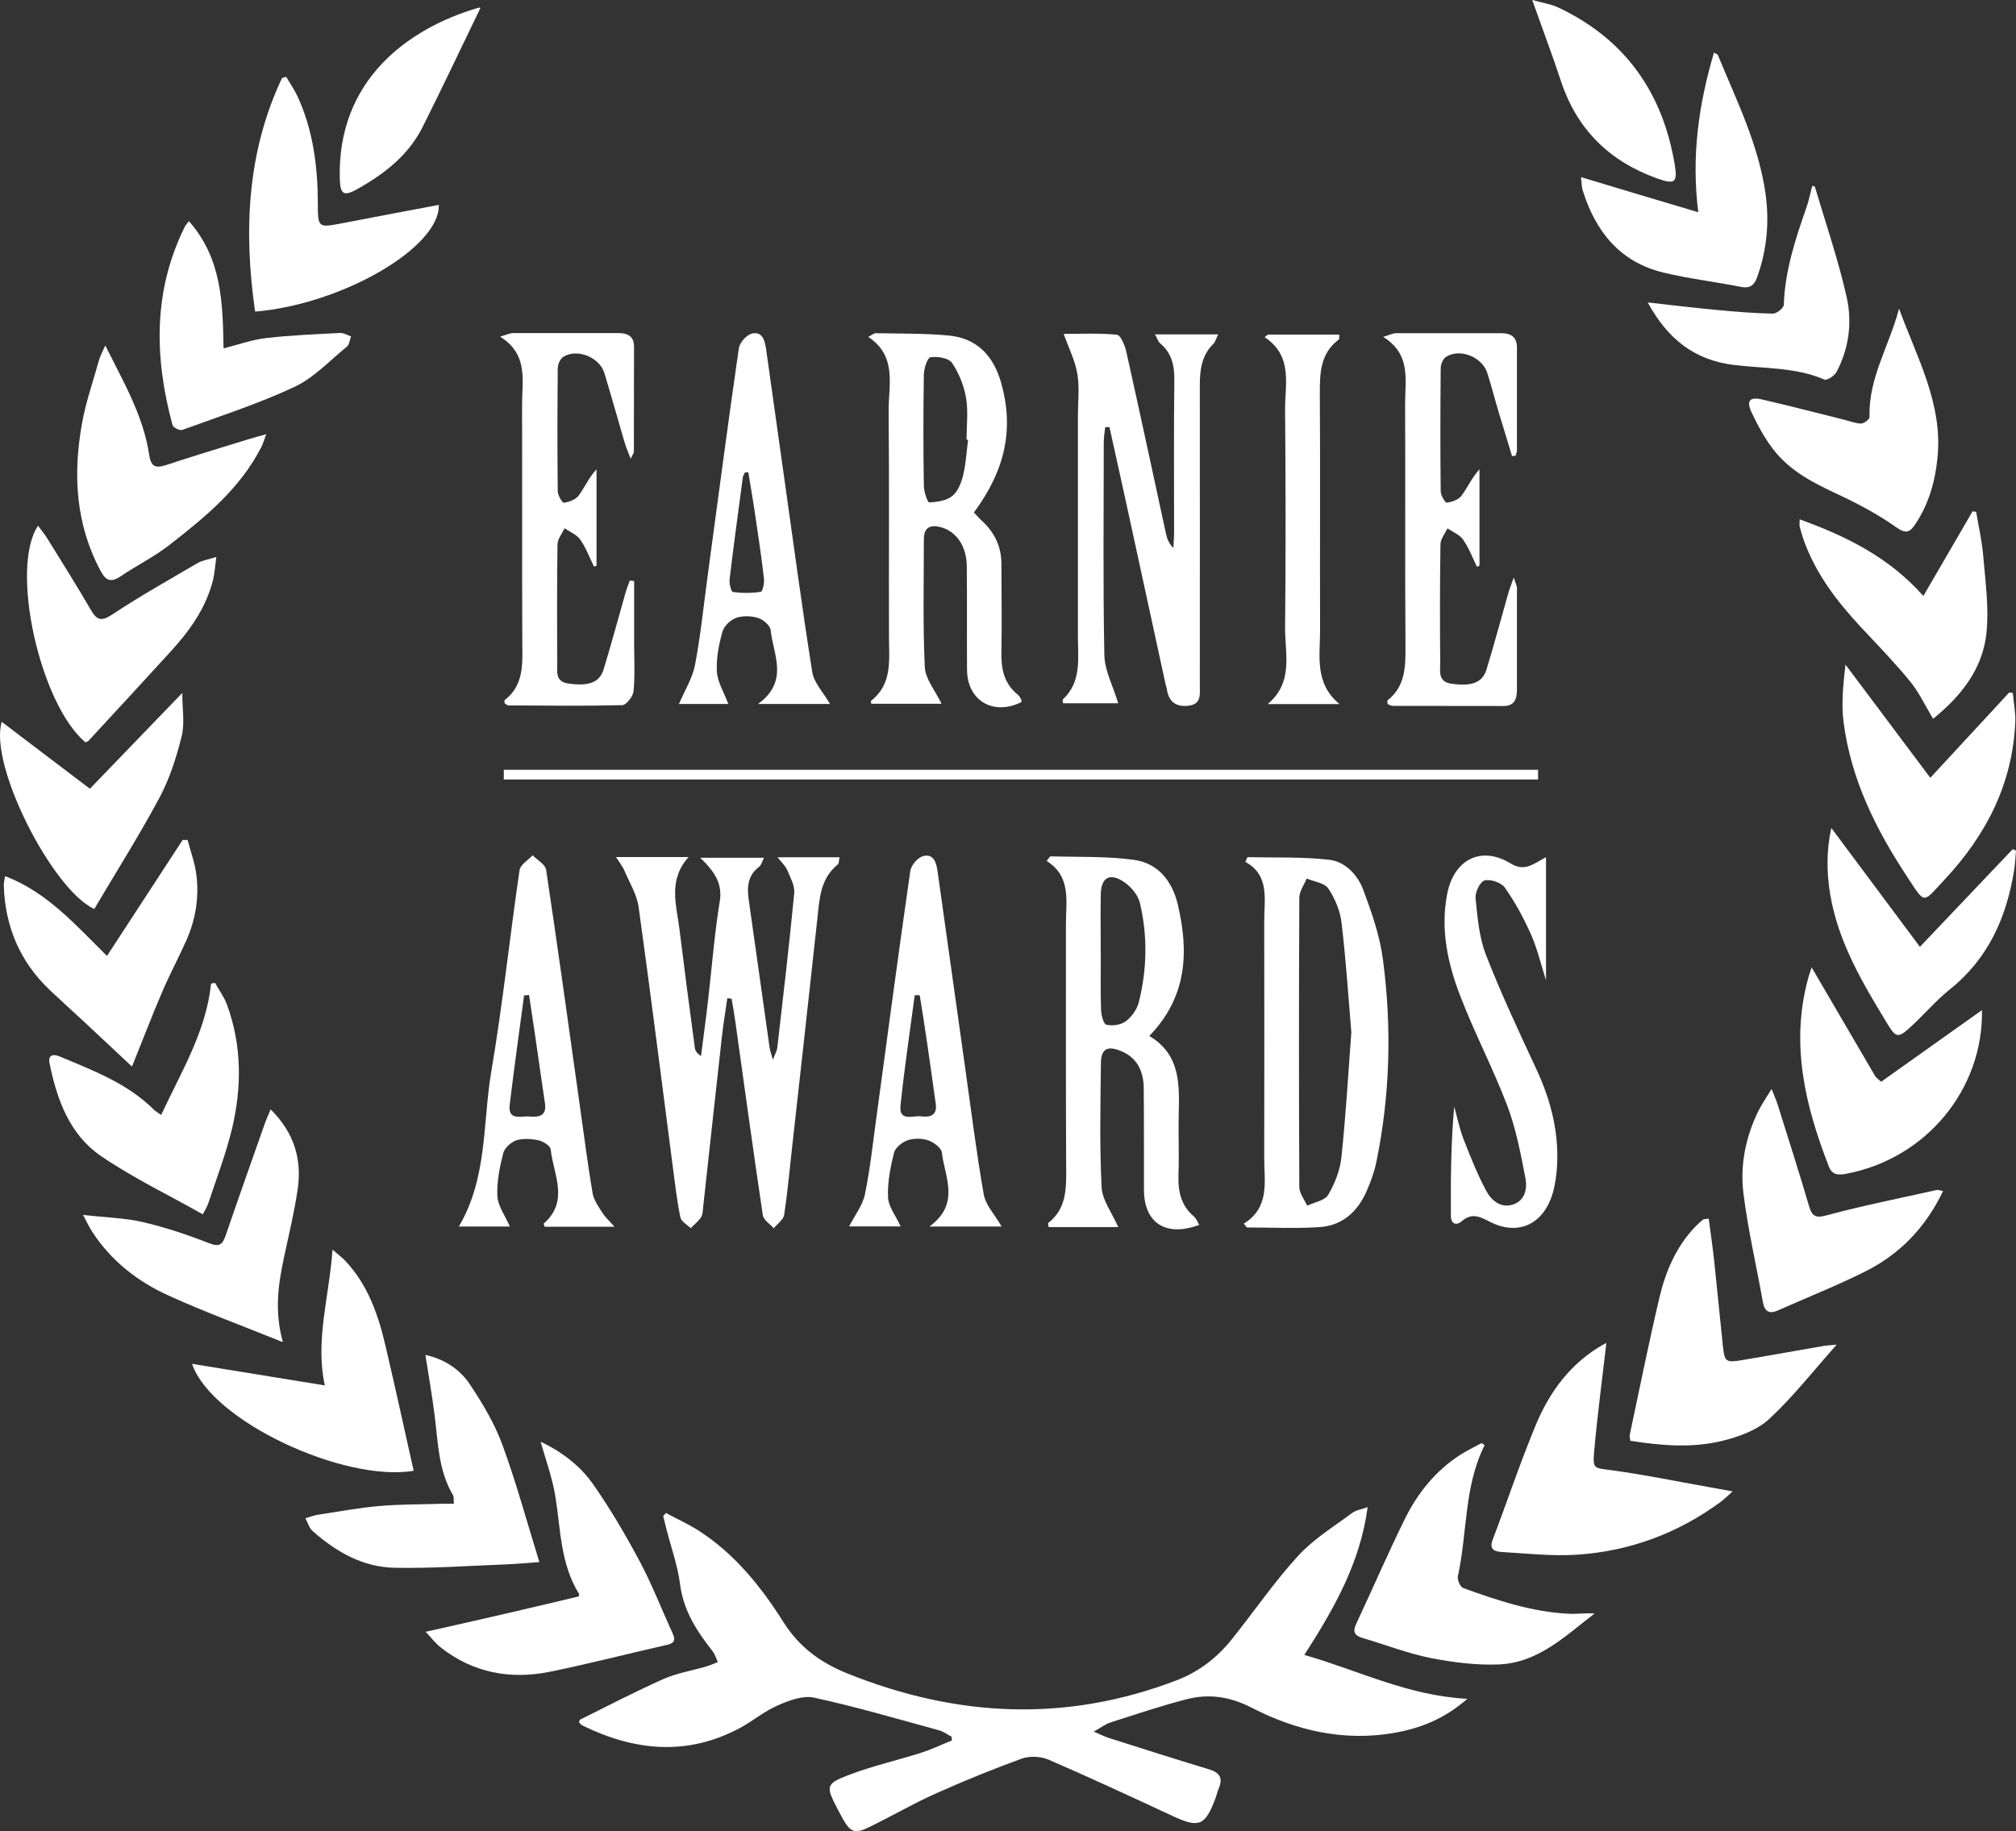
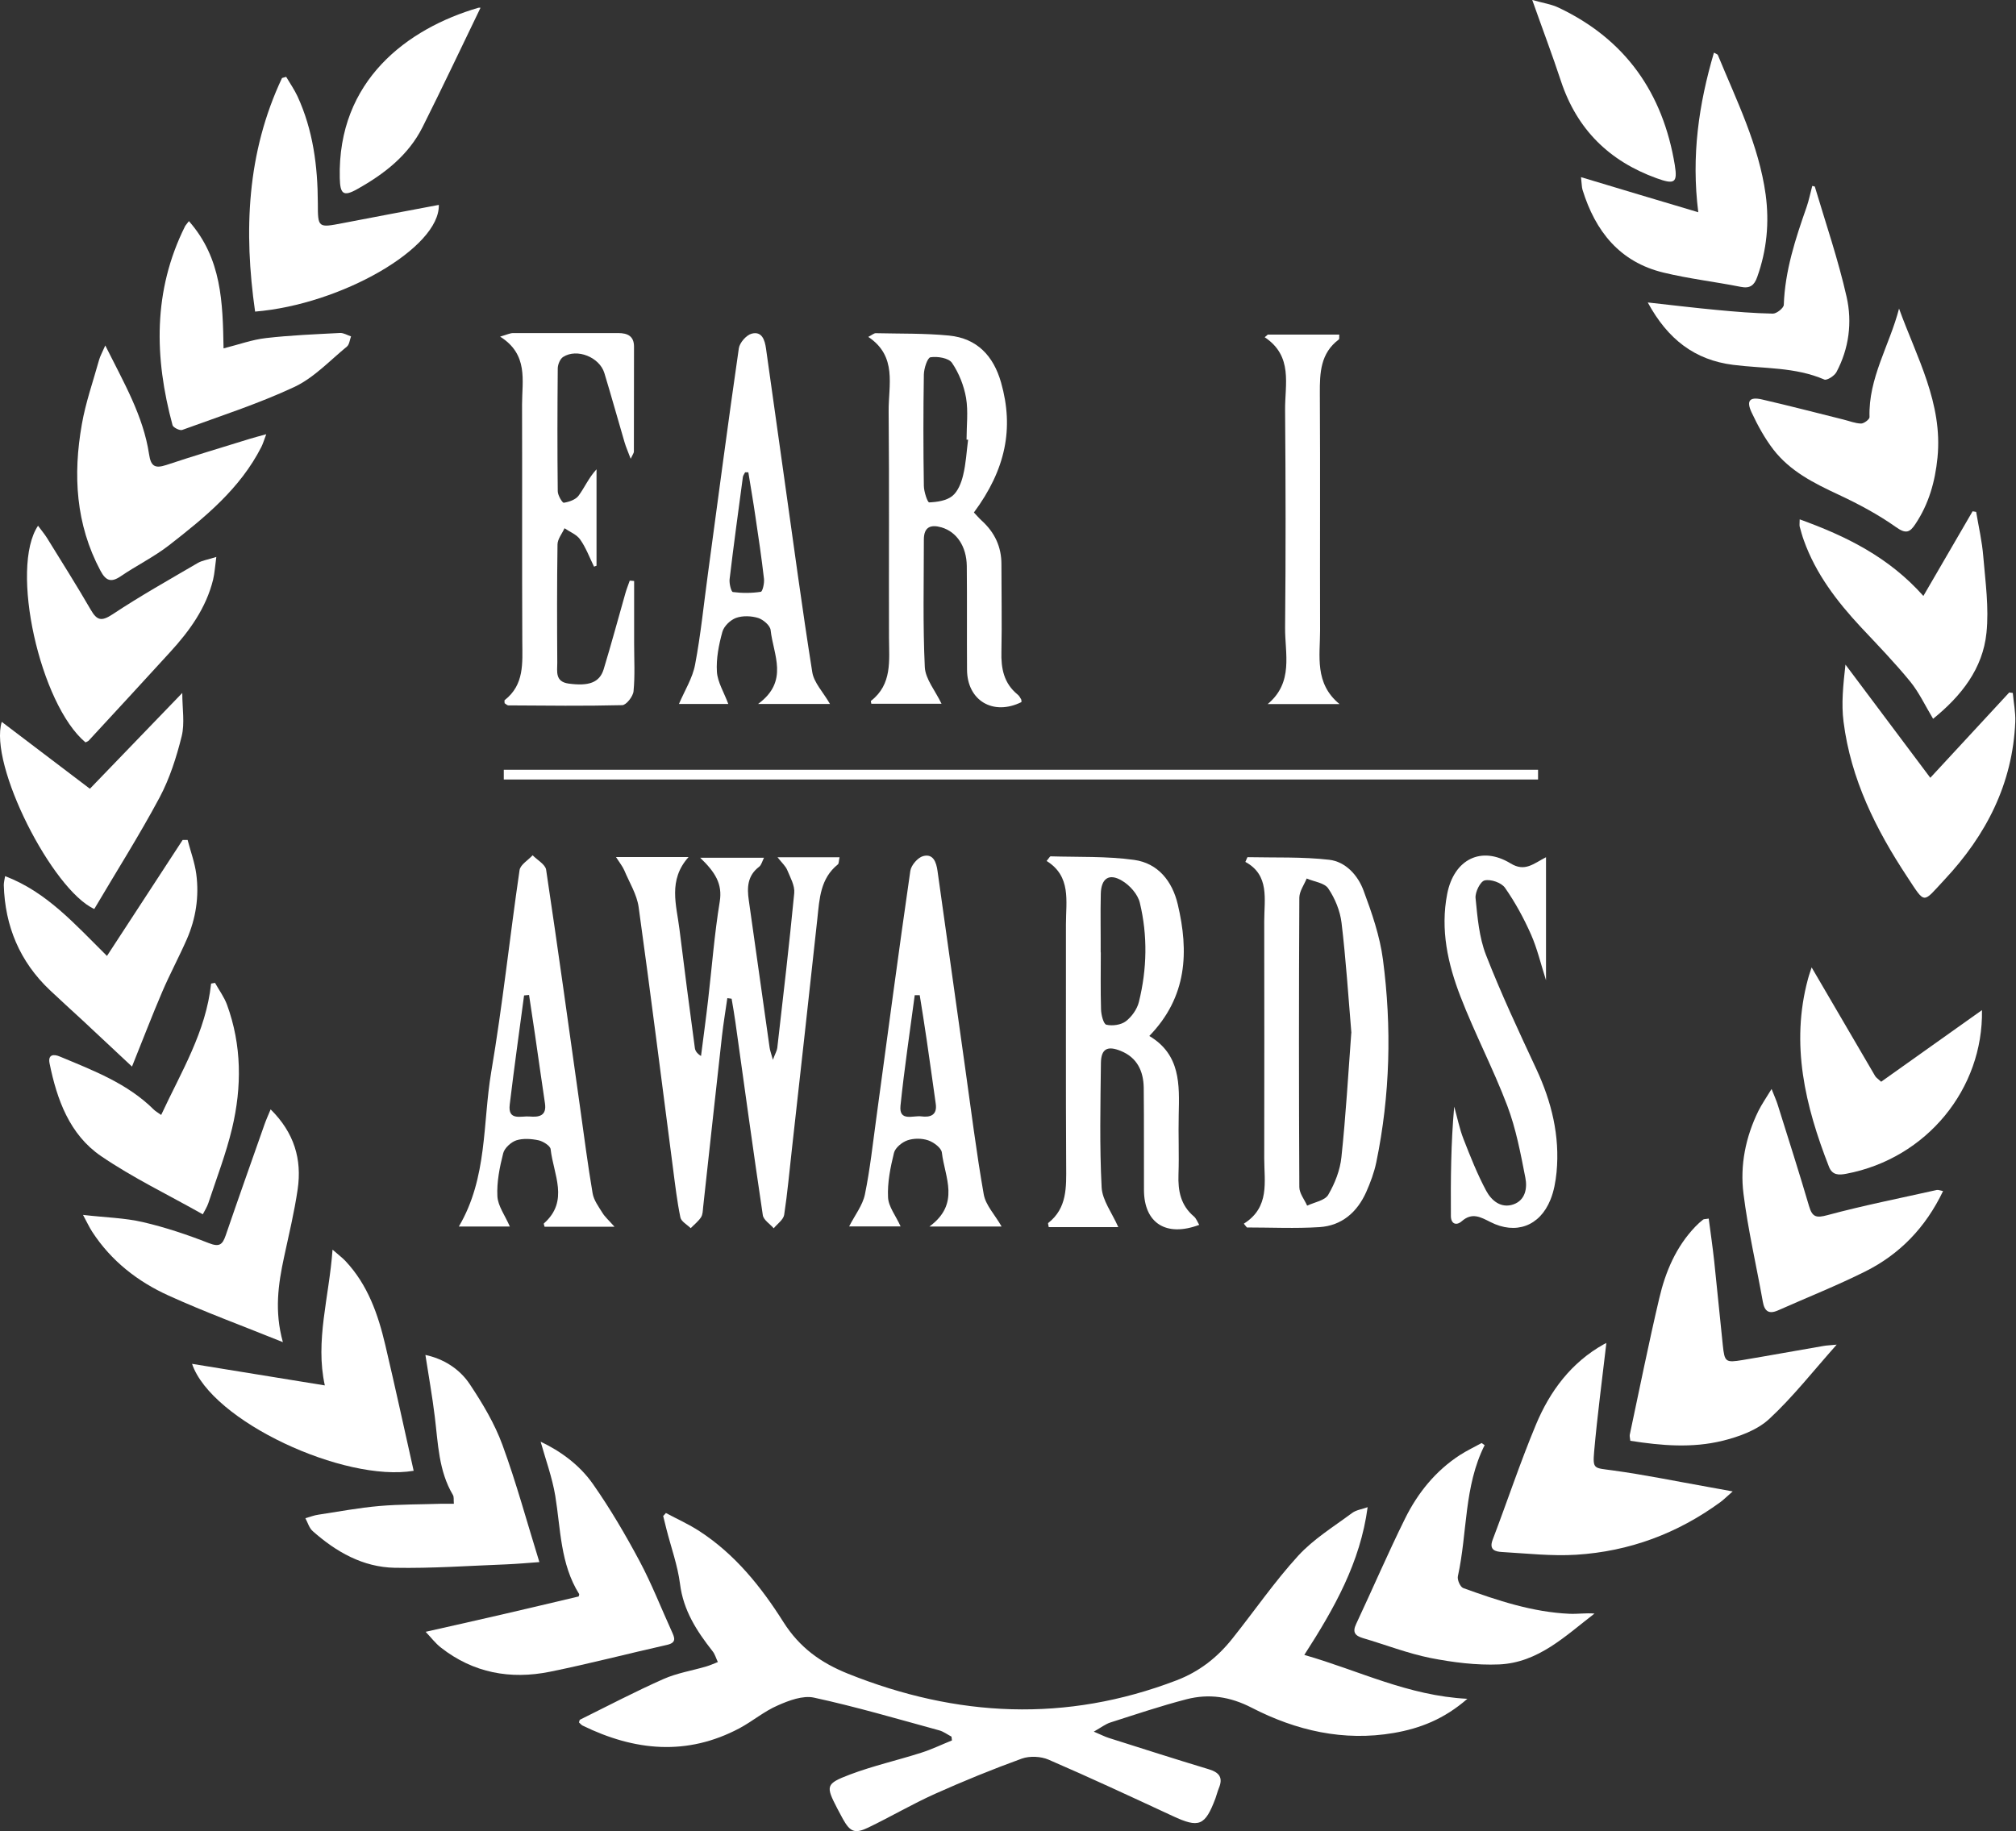
<svg xmlns="http://www.w3.org/2000/svg" viewBox="0 0 169.99 154.43" id="Layer_1">
  <rect x="0" y="0" width="169.99" height="154.43" fill="#333333" stroke="none" />
  <defs>
    <style>
      .cls-1 {
        fill: #fff;
      }
    </style>
  </defs>
  <g data-sanitized-data-name="Layer_1" data-name="Layer_1" id="Layer_1-2">
    <path d="M123.73,143.27c-1.97,1.72-4,2.5-6.2,2.88-4.24.73-8.24-.2-11.97-2.12-1.84-.95-3.62-1.21-5.52-.72-2.16.56-4.29,1.28-6.42,1.96-.4.13-.76.41-1.39.77.58.24.91.42,1.26.53,2.81.89,5.61,1.79,8.43,2.64.9.27,1.23.71.85,1.61-.11.27-.18.56-.28.84-.88,2.34-1.39,2.53-3.62,1.49-3.47-1.61-6.94-3.23-10.46-4.75-.65-.28-1.58-.32-2.24-.09-2.48.9-4.93,1.9-7.34,2.98-1.91.86-3.73,1.93-5.62,2.84-1.14.55-1.53.36-2.14-.73-.16-.29-.31-.58-.47-.88-.98-1.9-.99-2.08,1.06-2.86,1.96-.74,4.01-1.2,6.01-1.84.89-.28,1.73-.69,2.6-1.04-.01-.11-.03-.21-.04-.32-.35-.18-.67-.43-1.04-.53-3.51-.96-7.01-1.99-10.56-2.76-.93-.2-2.11.24-3.05.66-1.14.49-2.12,1.33-3.22,1.92-4.44,2.36-8.85,1.92-13.23-.22-.12-.06-.22-.19-.31-.27.04-.1.04-.21.09-.23,2.34-1.16,4.65-2.37,7.04-3.43,1.13-.5,2.38-.7,3.58-1.05.34-.1.67-.25,1-.38-.15-.31-.24-.66-.45-.92-1.33-1.69-2.46-3.43-2.74-5.67-.2-1.56-.75-3.07-1.14-4.6-.1-.38-.19-.75-.28-1.13.08-.08.16-.16.23-.25.95.51,1.94.95,2.84,1.54,3,1.95,5.2,4.7,7.07,7.66,1.36,2.15,3.16,3.44,5.46,4.36,9.17,3.67,18.36,4.12,27.67.56,1.94-.74,3.46-1.94,4.71-3.51,1.86-2.33,3.56-4.81,5.56-7,1.29-1.41,2.99-2.45,4.55-3.61.35-.26.85-.32,1.31-.49-.62,4.66-2.8,8.52-5.34,12.46,4.59,1.31,8.72,3.44,13.74,3.7" class="cls-1" />
    <path d="M45.59,121.59c1.64.77,3.27,1.94,4.41,3.57,1.45,2.07,2.74,4.27,3.93,6.5,1.02,1.91,1.81,3.94,2.71,5.92.23.51.45.95-.39,1.14-3.3.74-6.58,1.6-9.89,2.27-3.32.67-6.45.1-9.17-2.03-.48-.37-.85-.87-1.3-1.34,2.25-.51,4.37-.98,6.48-1.47,2.14-.49,4.28-1.01,6.42-1.51.02-.07.07-.17.04-.21-1.59-2.54-1.55-5.47-2.01-8.28-.26-1.56-.82-3.08-1.23-4.55" class="cls-1" />
    <path d="M135.45,113.26c-.35,3.04-.76,6.09-1.03,9.15-.13,1.52,0,1.38,1.51,1.59,2.73.37,5.43.93,8.14,1.41.59.1,1.18.22,2.03.37-.49.43-.74.68-1.02.89-3.63,2.66-7.7,4.17-12.17,4.45-2.07.13-4.17-.11-6.25-.23-.55-.03-1.13-.16-.8-1.03,1.23-3.23,2.32-6.52,3.65-9.71,1.18-2.83,2.98-5.25,5.74-6.79.12-.07.26-.12.21-.1" class="cls-1" />
    <path d="M125.19,121.87c-1.76,3.49-1.45,7.38-2.26,11.06-.07.3.2.91.45,1,2.9,1.05,5.84,2.03,8.96,2.17.69.03,1.38-.08,2.11-.02-2.45,1.88-4.73,4.14-8.04,4.29-1.92.08-3.89-.17-5.78-.54-1.94-.39-3.8-1.12-5.71-1.68-.66-.2-.9-.49-.57-1.19,1.39-2.96,2.68-5.97,4.13-8.9,1.07-2.16,2.58-4.03,4.64-5.36.58-.37,1.21-.67,1.81-1,.09.06.17.12.26.18" class="cls-1" />
    <path d="M38.27,126.81c-.03-.32.02-.57-.08-.73-1.21-2.04-1.25-4.35-1.53-6.61-.21-1.73-.52-3.45-.79-5.2,1.5.32,2.87,1.15,3.75,2.48,1.07,1.61,2.09,3.31,2.75,5.12,1.17,3.19,2.06,6.49,3.11,9.87-.94.07-1.84.15-2.74.19-3.15.12-6.31.35-9.46.29-2.68-.05-4.94-1.34-6.91-3.09-.3-.26-.42-.72-.62-1.09.37-.1.73-.25,1.11-.3,1.71-.26,3.41-.58,5.13-.73,1.75-.15,3.5-.13,5.26-.19h1.02" class="cls-1" />
    <path d="M154.88,113.39c-2.01,2.26-3.71,4.44-5.71,6.29-1.02.94-2.54,1.49-3.93,1.83-2.55.63-5.16.41-7.77,0-.02-.21-.07-.37-.05-.5.82-3.84,1.59-7.7,2.49-11.52.52-2.23,1.41-4.34,3.04-6.04.2-.21.42-.41.65-.59.07-.06.2-.04.48-.09.16,1.21.33,2.39.46,3.57.25,2.37.48,4.75.73,7.13.15,1.39.23,1.47,1.66,1.23,2.28-.38,4.56-.8,6.84-1.19.27-.05.55-.05,1.11-.11" class="cls-1" />
    <path d="M16.19,115.02c3.82.62,7.42,1.21,11.2,1.82-.83-3.76.36-7.41.65-11.45.52.46.83.68,1.09.96,1.88,2,2.75,4.49,3.36,7.09.83,3.53,1.6,7.07,2.39,10.6-5.84.99-17.05-4.17-18.69-9.03" class="cls-1" />
    <path d="M133.31,14.94c3.35,1.01,6.49,1.95,9.89,2.96-.6-4.75.04-9.1,1.32-13.46.17.1.3.13.33.2,1.58,3.84,3.45,7.58,4.03,11.76.32,2.38.1,4.69-.71,6.96-.25.71-.61.99-1.4.83-2.16-.43-4.36-.68-6.5-1.2-3.7-.89-5.75-3.49-6.83-6.98-.07-.23-.06-.49-.13-1.08" class="cls-1" />
    <path d="M17.1,102.41c-2.94-1.66-5.9-3.08-8.58-4.91-2.65-1.81-3.72-4.76-4.34-7.82-.15-.74.33-.81.88-.57,2.82,1.18,5.69,2.26,7.92,4.48.13.13.29.21.61.44,1.69-3.64,3.78-7.01,4.21-11.08.11-.02.22-.04.33-.06.34.61.77,1.19,1.01,1.84,1.25,3.42,1.26,6.94.43,10.43-.51,2.14-1.31,4.21-2,6.3-.11.33-.31.64-.47.95" class="cls-1" />
    <path d="M21.51,26.28c-.97-6.78-.7-13.4,2.27-19.7.12-.03.24-.07.35-.1.32.54.68,1.06.95,1.63,1.32,2.86,1.71,5.91,1.72,9.03,0,2.08.02,2.08,2.09,1.68,2.7-.52,5.4-1.03,8.11-1.54.11,3.6-8.2,8.4-15.5,9" class="cls-1" />
    <path d="M162.77,65.59c2.13-2.31,4.39-4.75,6.65-7.19.1.01.2.03.3.04.07.81.24,1.62.21,2.43-.22,5.22-2.45,9.56-5.96,13.31-1.88,2.01-1.59,2.14-3.16-.24-2.64-4-4.75-8.24-5.36-13.06-.2-1.54-.03-3.12.16-4.83,2.39,3.19,4.78,6.38,7.15,9.54" class="cls-1" />
    <path d="M8.87,29.12c1.57,3.15,3.21,5.94,3.7,9.19.15,1.01.49,1.22,1.44.91,2.34-.78,4.7-1.48,7.05-2.21.38-.12.76-.21,1.39-.39-.19.51-.28.81-.41,1.07-1.79,3.52-4.76,5.94-7.78,8.29-1.27.99-2.75,1.71-4.08,2.62-.83.56-1.26.37-1.71-.47-2.09-3.92-2.32-8.09-1.57-12.34.32-1.84.95-3.62,1.45-5.42.09-.33.27-.64.53-1.24" class="cls-1" />
    <path d="M11.14,89.96c-1.35-1.27-2.76-2.59-4.18-3.91-.92-.85-1.85-1.69-2.76-2.55-2.53-2.4-3.78-5.38-3.88-8.85,0-.25.07-.49.11-.76,3.52,1.34,5.9,4.07,8.59,6.73,2.19-3.36,4.29-6.57,6.38-9.78h.42c.25.96.6,1.9.73,2.87.25,1.89-.03,3.75-.8,5.51-.65,1.48-1.42,2.91-2.06,4.4-.88,2.05-1.67,4.13-2.56,6.33" class="cls-1" />
    <path d="M23.85,113.19c-3.39-1.37-6.56-2.53-9.62-3.92-2.61-1.18-4.85-2.92-6.45-5.38-.23-.35-.41-.74-.78-1.43,1.9.22,3.52.25,5.06.61,1.89.44,3.74,1.06,5.55,1.77.89.35,1.15.13,1.42-.65,1.07-3.13,2.18-6.25,3.28-9.38.13-.37.29-.72.51-1.25,1.99,1.97,2.65,4.21,2.28,6.74-.28,1.92-.74,3.82-1.15,5.73-.49,2.28-.82,4.55-.1,7.15" class="cls-1" />
    <path d="M3.2,44.33c.28.38.55.7.77,1.05,1.24,2.01,2.5,4,3.68,6.04.53.92.91,1,1.84.39,2.32-1.54,4.76-2.91,7.17-4.32.39-.23.87-.29,1.58-.52-.11.8-.14,1.36-.27,1.91-.59,2.4-1.99,4.33-3.62,6.11-2.28,2.5-4.58,4.99-6.87,7.47-.07.07-.18.1-.27.15-3.83-3.19-6.42-14.73-3.99-18.29" class="cls-1" />
    <path d="M160.13,26.03c1.48,4.09,3.7,7.98,3.24,12.57-.2,2.01-.73,3.9-1.86,5.59-.46.7-.79.87-1.63.27-1.51-1.07-3.18-1.96-4.87-2.75-2.06-.96-4.07-1.97-5.48-3.8-.73-.95-1.32-2.03-1.83-3.12-.47-1-.17-1.34.88-1.1,2.29.53,4.57,1.12,6.85,1.69.5.12,1,.33,1.5.34.24,0,.71-.35.71-.54-.11-3.29,1.69-6.06,2.49-9.16" class="cls-1" />
    <path d="M151.75,43.8c3.93,1.42,7.51,3.18,10.43,6.46,1.44-2.49,2.8-4.81,4.15-7.14.1.02.2.04.3.05.21,1.25.5,2.49.6,3.75.18,2.15.49,4.33.27,6.45-.31,3.03-2.12,5.32-4.5,7.25-.67-1.11-1.18-2.22-1.93-3.14-1.3-1.59-2.74-3.08-4.15-4.58-2.02-2.17-3.81-4.5-4.82-7.33-.14-.38-.24-.77-.35-1.16-.03-.13,0-.28,0-.61" class="cls-1" />
    <path d="M163.84,100.45c-1.48,3.09-3.66,5.33-6.56,6.78-2.4,1.2-4.9,2.19-7.35,3.28-.79.35-1.15.07-1.29-.74-.54-3.04-1.25-6.05-1.63-9.11-.3-2.39.18-4.77,1.26-6.97.27-.54.62-1.05,1.11-1.85.25.64.41.98.52,1.34.89,2.84,1.8,5.68,2.64,8.54.27.92.6,1.02,1.55.76,3.04-.82,6.14-1.43,9.21-2.12.13-.03.28.04.54.09" class="cls-1" />
    <path d="M152.76,81.59c1.81,3.1,3.58,6.13,5.36,9.17.07.12.21.2.5.47,2.88-2.04,5.77-4.1,8.5-6.04.12,6.61-4.64,12.51-11.44,13.8-.63.12-1.18.13-1.46-.59-2-5.12-3.26-10.33-1.77-15.84.1-.38.24-.74.31-.98" class="cls-1" />
    <path d="M.15,60.88c2.55,1.93,5.05,3.83,7.43,5.64,2.61-2.7,5.11-5.3,7.79-8.08,0,1.33.22,2.55-.05,3.65-.44,1.77-1.01,3.56-1.86,5.16-1.71,3.2-3.66,6.27-5.51,9.41-3.53-1.6-8.92-12.17-7.8-15.79" class="cls-1" />
    <path d="M15.93,18.65c2.78,3.15,2.85,6.88,2.92,10.73,1.28-.32,2.42-.74,3.59-.87,2.08-.24,4.17-.32,6.26-.43.29,0,.6.19.9.29-.11.29-.14.69-.35.86-1.44,1.18-2.77,2.62-4.42,3.4-3.06,1.43-6.29,2.47-9.47,3.63-.2.07-.75-.2-.81-.4-1.54-5.7-1.66-11.33,1.05-16.77.05-.1.13-.17.32-.43" class="cls-1" />
-     <path d="M161.9,79.84c2.72-2.86,5.27-5.54,7.81-8.22l.28.11c-.05.56-.07,1.12-.16,1.67-.64,3.98-2.18,7.45-5.43,10.05-1.23.99-2.25,2.22-3.43,3.28-.9.81-1.13.75-1.76-.28-2.11-3.47-4.21-6.95-4.89-11.04-.31-1.88-.31-3.78.1-5.58,2.46,3.3,4.9,6.57,7.46,10.01" class="cls-1" />
    <path d="M138.95,25.51c2.17.24,3.99.46,5.81.63,1.57.15,3.15.28,4.73.31.32,0,.91-.47.92-.74.1-2.88.98-5.56,1.92-8.24.2-.58.32-1.19.48-1.79.1.03.21.03.22.07.92,3.09,1.97,6.15,2.68,9.3.48,2.13.2,4.34-.86,6.33-.17.32-.8.72-1.02.63-2.47-1.07-5.12-.91-7.69-1.24-3.24-.41-5.51-2.15-7.2-5.26" class="cls-1" />
    <path d="M129.21,0c.93.26,1.62.36,2.22.65,5.63,2.67,8.79,7.19,9.79,13.27.25,1.53-.04,1.65-1.54,1.11-4-1.45-6.71-4.12-8.06-8.19-.72-2.19-1.54-4.35-2.42-6.84" class="cls-1" />
    <path d="M40.52.65c-1.63,3.37-3.22,6.74-4.89,10.07-1.2,2.39-3.24,3.96-5.51,5.23-1.17.66-1.44.41-1.47-.93-.2-8.25,5.73-12.62,11.67-14.36.1-.03.21,0,.19,0" class="cls-1" />
    <path d="M61.33,84.17c-.15,1.06-.33,2.12-.45,3.18-.54,4.81-1.06,9.63-1.59,14.45-.03.29-.03.63-.18.86-.23.35-.57.61-.87.92-.3-.3-.8-.56-.87-.91-.28-1.36-.44-2.74-.62-4.12-.96-7.35-1.88-14.71-2.9-22.05-.15-1.07-.78-2.07-1.21-3.1-.14-.32-.37-.61-.7-1.12h6.12c-1.75,1.95-1.02,4.05-.77,6.07.41,3.34.85,6.69,1.3,10.03.03.23.16.45.52.68.2-1.58.42-3.17.6-4.75.32-2.76.53-5.54.98-8.28.24-1.49-.39-2.48-1.65-3.69h5.38c-.15.3-.22.61-.41.76-.99.75-1.03,1.75-.87,2.84.59,4.13,1.16,8.26,1.75,12.39.03.24.12.47.28,1.05.2-.54.34-.76.37-1,.5-4.35,1.01-8.7,1.43-13.06.06-.63-.33-1.31-.59-1.94-.13-.32-.42-.58-.82-1.08h5.23c-.07.3-.05.53-.14.6-1.48,1.19-1.55,2.88-1.73,4.57-.7,6.49-1.43,12.98-2.15,19.47-.21,1.84-.37,3.69-.65,5.52-.07.41-.58.76-.88,1.13-.32-.37-.86-.7-.92-1.11-.81-5.42-1.55-10.84-2.31-16.27-.09-.66-.21-1.32-.32-1.98-.12-.02-.24-.04-.36-.05" class="cls-1" />
-     <path d="M89.7,28.16c1.44,0,2.97-.08,4.48.07.31.03.67.9.79,1.43,1.14,5.1,2.23,10.21,3.34,15.32.09.43.24.85.63,1.24.02-.44.06-.88.06-1.31,0-4.26-.03-8.52.02-12.78.02-1.26-.19-2.33-1.19-3.17-.17-.14-.24-.4-.44-.76h5.33c-.19.38-.25.64-.41.8-.99.97-1.14,2.19-1.14,3.49.01,8.44,0,16.87,0,25.31,0,.73.16,1.6-.98,1.72-1.1.12-1.66-.39-1.81-1.45-.02-.12-.07-.24-.1-.37-1.04-4.78-2.07-9.56-3.11-14.33-.53-2.45-1.08-4.9-1.62-7.35-.12,0-.24,0-.36,0-.04.42-.12.84-.12,1.26,0,5.99-.07,11.98.05,17.97.03,1.32.74,2.62,1.17,4.06h-4.65c-.02-.16-.06-.28-.02-.32,1.6-1.5,1.27-3.46,1.27-5.33v-18.6c0-1.18.15-2.39-.05-3.54-.18-1.1-.72-2.15-1.16-3.39" class="cls-1" />
    <path d="M81.62,37.08s-.08,0-.12,0c0-1.18.15-2.38-.04-3.52-.18-1.03-.6-2.1-1.19-2.96-.28-.41-1.22-.56-1.81-.47-.26.04-.55.94-.56,1.46-.05,3.12-.05,6.25,0,9.37,0,.5.31,1.42.45,1.41.67-.03,1.45-.14,1.95-.54.47-.38.76-1.11.91-1.75.24-.97.29-1.99.42-2.99M73.2,28.42c.36-.19.5-.32.64-.32,2.06.05,4.13,0,6.18.2,2.36.23,3.75,1.71,4.39,3.96,1.1,3.87.39,7.34-2.29,10.96.21.22.42.47.66.69,1.09.99,1.67,2.21,1.66,3.69,0,2.45.05,4.9,0,7.34-.04,1.43.2,2.68,1.36,3.63.13.1.22.26.3.4.04.07.02.16.03.24-2.38,1.18-4.58-.12-4.59-2.74-.02-2.91.01-5.82-.02-8.73-.02-1.66-.85-2.88-2.12-3.26-.93-.27-1.5-.04-1.5,1.03,0,3.59-.09,7.18.08,10.75.05,1.01.88,1.98,1.41,3.09h-5.92c-.03-.16-.05-.22-.03-.24,1.8-1.4,1.53-3.39,1.52-5.32-.02-6.37.03-12.74-.03-19.11-.02-2.19.75-4.63-1.72-6.27" class="cls-1" />
    <path d="M92.82,80.32c0,1.6-.03,3.21.02,4.81.01.46.21,1.24.45,1.29.51.12,1.23.02,1.64-.29.5-.38.95-1.02,1.1-1.62.69-2.78.75-5.6.08-8.38-.17-.71-.85-1.48-1.51-1.86-1.09-.65-1.75-.18-1.78,1.11-.04,1.64,0,3.29-.01,4.94M94.3,103.49h-5.87c-.03-.2-.08-.33-.04-.35,1.6-1.26,1.52-3.02,1.51-4.82-.04-6.79-.01-13.59-.02-20.38,0-1.95.46-4.03-1.63-5.33.19-.22.27-.39.34-.39,2.35.07,4.73-.02,7.04.3,2.02.28,3.22,1.8,3.68,3.75.94,3.98.81,7.79-2.4,11.1,2.64,1.57,2.54,4.1,2.48,6.63-.04,1.69.04,3.38-.02,5.06-.05,1.38.19,2.59,1.3,3.53.2.17.3.46.45.71-2.8,1.05-4.65-.15-4.66-2.94-.01-2.87.01-5.74-.02-8.61-.02-1.41-.55-2.56-1.94-3.12-1.13-.46-1.65-.17-1.67,1.01-.04,3.5-.12,7.01.06,10.5.06,1.1.88,2.15,1.4,3.34" class="cls-1" />
    <path d="M113.95,87.12c-.26-3.1-.46-6.21-.83-9.29-.12-1.01-.55-2.06-1.12-2.9-.32-.48-1.2-.57-1.82-.84-.22.54-.61,1.07-.62,1.61-.04,8.14-.04,16.28,0,24.41,0,.53.43,1.05.66,1.57.61-.29,1.5-.43,1.78-.92.56-.96,1-2.08,1.11-3.18.37-3.47.57-6.96.83-10.46M104.88,103.2c2.21-1.39,1.72-3.53,1.72-5.51.01-6.66.01-13.33,0-19.99,0-1.87.47-3.89-1.59-5.01.12-.26.16-.4.19-.4,2.3.05,4.61-.04,6.88.22,1.39.16,2.43,1.32,2.9,2.61.7,1.88,1.37,3.82,1.63,5.8.75,5.71.61,11.43-.56,17.1-.18.86-.49,1.7-.85,2.51-.76,1.7-2.06,2.84-3.94,2.96-2.03.13-4.08.03-6.12.03-.09-.11-.18-.21-.26-.32" class="cls-1" />
    <path d="M53.47,49v5.26c0,1.35.08,2.71-.05,4.04-.04.43-.61,1.16-.95,1.17-3.2.08-6.41.04-9.61.02-.1,0-.2-.12-.31-.18,0-.11-.03-.23,0-.26,1.67-1.3,1.5-3.12,1.49-4.95-.03-6.67,0-13.33-.02-20,0-2.01.55-4.2-1.85-5.71.58-.17.84-.3,1.1-.3,2.95,0,5.91,0,8.86,0,.79,0,1.33.26,1.33,1.14,0,2.95,0,5.91-.01,8.86,0,.11-.09.22-.27.6-.23-.61-.4-.99-.52-1.4-.57-1.94-1.11-3.89-1.7-5.83-.41-1.34-2.31-2.1-3.47-1.36-.26.16-.45.63-.46.95-.03,3.46-.04,6.92,0,10.38,0,.34.39.99.51.97.45-.07,1-.26,1.25-.6.51-.69.85-1.51,1.51-2.22v8.13c-.07.03-.14.06-.21.08-.38-.77-.68-1.6-1.17-2.29-.29-.42-.87-.64-1.32-.95-.2.45-.58.9-.59,1.36-.05,3.33-.04,6.66-.02,10,0,.71-.2,1.58.95,1.74,1.69.23,2.61-.07,2.96-1.2.65-2.14,1.23-4.3,1.84-6.44.1-.35.24-.69.36-1.04.12,0,.25.02.37.03" class="cls-1" />
-     <path d="M127.49,38.44c-.36-1.19-.73-2.38-1.09-3.58-.34-1.13-.63-2.28-.99-3.4-.42-1.35-2.3-2.11-3.47-1.37-.26.16-.46.62-.46.95-.03,3.46-.04,6.92,0,10.38,0,.35.38.99.51.97.45-.06,1.01-.25,1.25-.59.51-.69.86-1.51,1.51-2.22v8.13c-.07.03-.14.06-.21.09-.38-.77-.68-1.59-1.17-2.29-.29-.42-.87-.64-1.32-.95-.21.45-.59.9-.59,1.35-.05,3.33-.05,6.67-.02,10,0,.71-.21,1.58.94,1.75,1.68.24,2.62-.07,2.96-1.19.65-2.13,1.23-4.29,1.84-6.44.1-.35.24-.69.46-1.32.15.47.26.67.27.87,0,2.87,0,5.74,0,8.61,0,.78-.23,1.35-1.12,1.35-3.12,0-6.24,0-9.37-.01-.15,0-.29-.11-.42-.16,0-.15-.05-.28,0-.3,1.5-1.2,1.52-2.83,1.51-4.57-.05-6.83,0-13.67-.03-20.5,0-1.98.51-4.12-1.85-5.59.57-.17.83-.31,1.08-.31,2.95,0,5.91,0,8.86,0,.88,0,1.35.34,1.34,1.26,0,2.87,0,5.74,0,8.61,0,.15-.08.3-.11.46-.11,0-.21.03-.32.04" class="cls-1" />
    <path d="M77.55,83.93h-.42c-.41,3.11-.88,6.21-1.2,9.32-.14,1.37,1.07.81,1.75.9.75.1,1.37-.09,1.22-1.08-.26-1.79-.49-3.57-.76-5.36-.18-1.26-.39-2.53-.59-3.79M84.44,103.44h-6.07c2.63-1.93,1.29-4.16,1.05-6.23-.04-.4-.69-.88-1.16-1.04-.53-.18-1.22-.18-1.74,0-.46.16-1.03.62-1.14,1.06-.3,1.22-.56,2.5-.5,3.74.03.79.65,1.55,1.06,2.46h-4.34c.49-.96,1.14-1.78,1.33-2.7.44-2.14.67-4.33.97-6.5.94-6.93,1.86-13.87,2.86-20.79.07-.47.63-1.12,1.08-1.24.86-.23,1.11.53,1.21,1.24.78,5.51,1.54,11.02,2.32,16.53.51,3.59.95,7.19,1.58,10.76.16.91.93,1.7,1.5,2.7" class="cls-1" />
    <path d="M44.62,83.91c-.14.01-.28.03-.43.04-.41,3.07-.84,6.13-1.21,9.21-.17,1.4.97.94,1.66,1,.78.07,1.48-.03,1.31-1.12-.29-1.91-.55-3.82-.83-5.73-.17-1.13-.34-2.26-.51-3.4M51.81,103.46h-5.89c-.03-.13-.09-.25-.06-.28,2.16-1.9.8-4.15.57-6.26-.03-.29-.63-.66-1.01-.75-.61-.13-1.31-.18-1.88,0-.45.15-1,.65-1.11,1.09-.3,1.18-.55,2.42-.49,3.62.04.83.65,1.63,1.05,2.56h-4.3c2.43-4.12,2-8.71,2.73-13.03.96-5.65,1.56-11.36,2.39-17.03.07-.46.72-.83,1.1-1.25.39.4,1.07.77,1.14,1.22,1,6.67,1.92,13.35,2.86,20.03.34,2.42.65,4.85,1.06,7.26.1.58.5,1.12.83,1.65.2.33.51.6,1,1.15" class="cls-1" />
    <path d="M63.1,39.83h-.27c-.06.13-.17.26-.19.4-.38,2.87-.78,5.74-1.12,8.62-.04.36.13,1.06.28,1.08.77.1,1.58.1,2.35-.02.15-.02.31-.72.27-1.09-.2-1.75-.46-3.5-.72-5.24-.18-1.25-.4-2.5-.6-3.75M70,59.37h-6.08c2.64-1.93,1.28-4.16,1.06-6.23-.04-.39-.62-.88-1.04-1.02-.58-.18-1.31-.21-1.87-.01-.48.17-1.03.7-1.16,1.18-.3,1.09-.53,2.25-.46,3.37.06.88.6,1.73.96,2.71h-4.16c.49-1.15,1.15-2.19,1.36-3.32.48-2.52.73-5.09,1.08-7.64.86-6.35,1.69-12.7,2.61-19.04.07-.47.63-1.11,1.08-1.23.87-.23,1.11.54,1.21,1.25.52,3.67,1.03,7.35,1.55,11.02.77,5.43,1.49,10.86,2.35,16.27.14.9.93,1.7,1.5,2.7" class="cls-1" />
    <path d="M130.36,72.3v10.37c-.44-1.38-.74-2.67-1.26-3.85-.61-1.38-1.34-2.72-2.2-3.95-.3-.43-1.2-.74-1.71-.62-.37.08-.82,1-.77,1.49.16,1.62.3,3.31.88,4.8,1.27,3.26,2.76,6.43,4.24,9.61,1.29,2.77,2,5.64,1.71,8.71-.08.79-.22,1.6-.52,2.33-.9,2.22-2.92,2.96-5.06,1.87-.83-.42-1.54-.83-2.41-.07-.48.42-.92.21-.92-.44-.02-3.06,0-6.12.28-9.22.26.91.44,1.85.78,2.72.58,1.49,1.17,2.98,1.92,4.38.44.82,1.25,1.51,2.3,1.14,1.01-.36,1.17-1.38,1-2.24-.4-2.05-.79-4.14-1.53-6.09-1.18-3.11-2.74-6.08-3.94-9.19-1.07-2.76-1.71-5.65-1.12-8.67.57-2.9,2.86-4.08,5.35-2.56,1.21.74,1.93.01,2.99-.53" class="cls-1" />
    <path d="M106.88,28.22h6.05c-.02.18.02.36-.04.41-1.55,1.16-1.61,2.81-1.6,4.55.04,6.66,0,13.32.02,19.99,0,2.15-.49,4.46,1.64,6.21h-6.06c2.21-1.84,1.45-4.26,1.47-6.46.06-6.11.05-12.23,0-18.34-.02-2.16.69-4.54-1.72-6.14.08-.07.16-.14.25-.21" class="cls-1" />
    <path d="M42.48,64.92h87.21v.82H42.48v-.82" class="cls-1" />
  </g>
</svg>